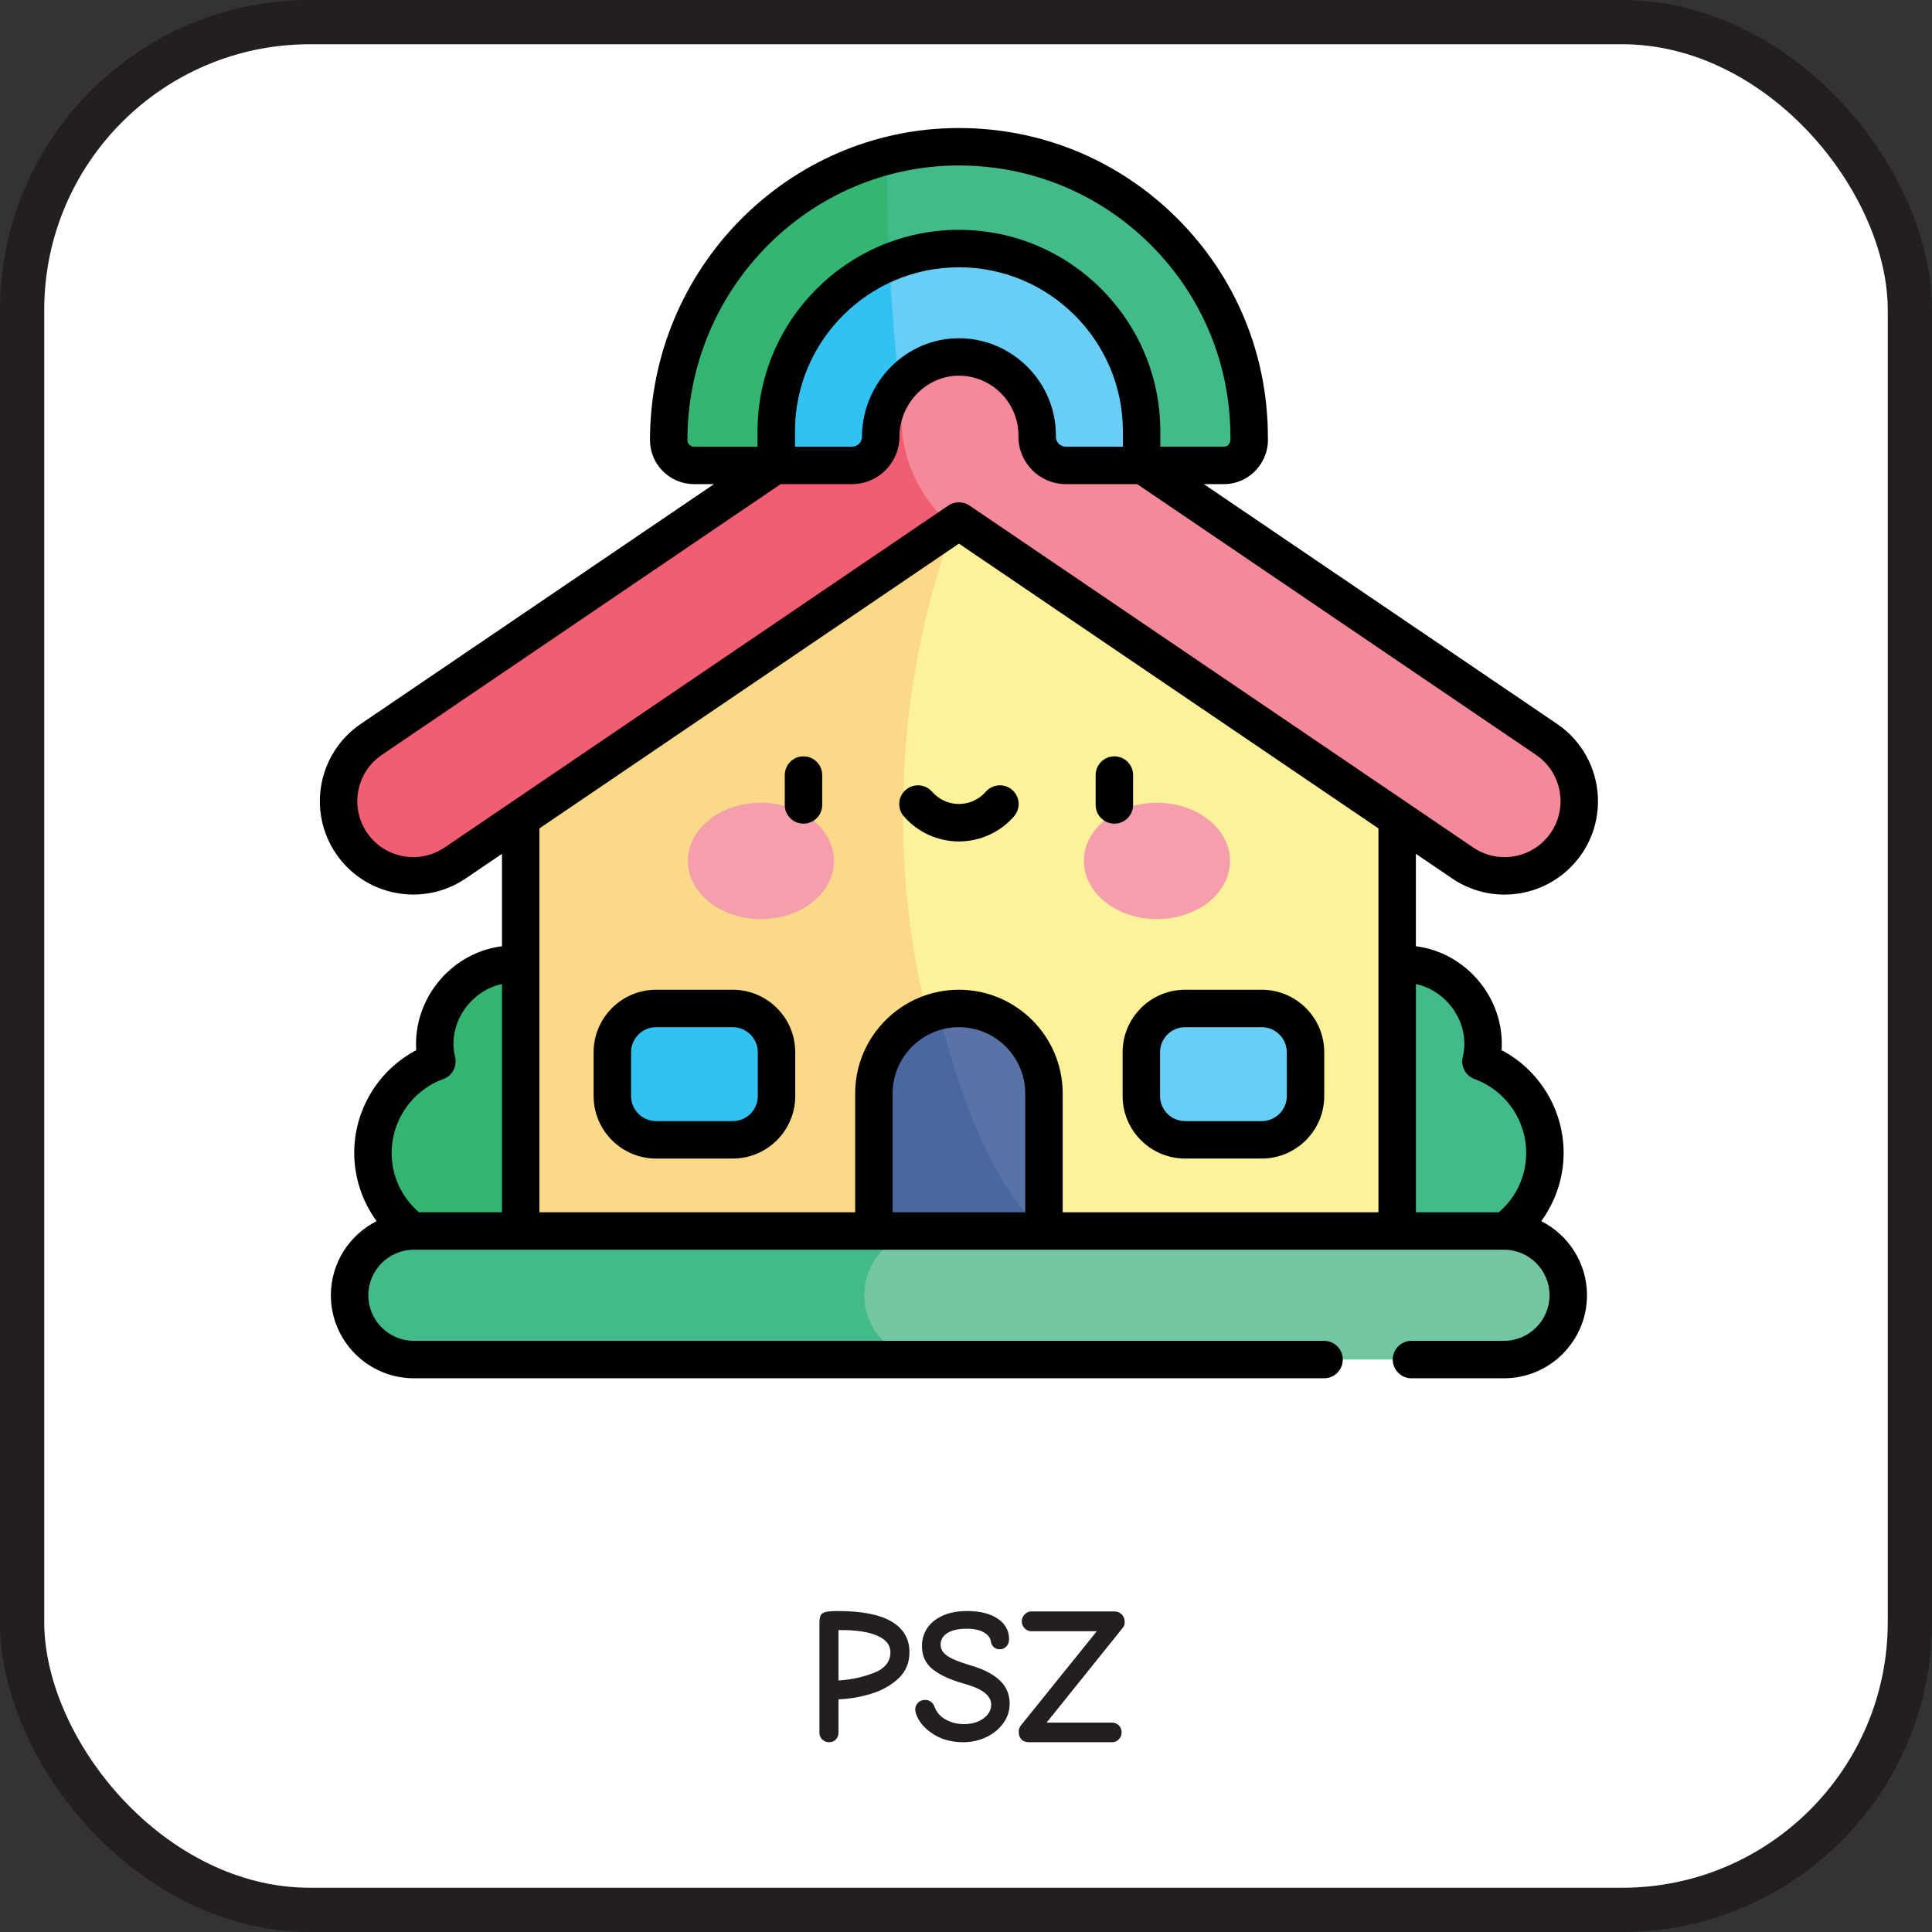
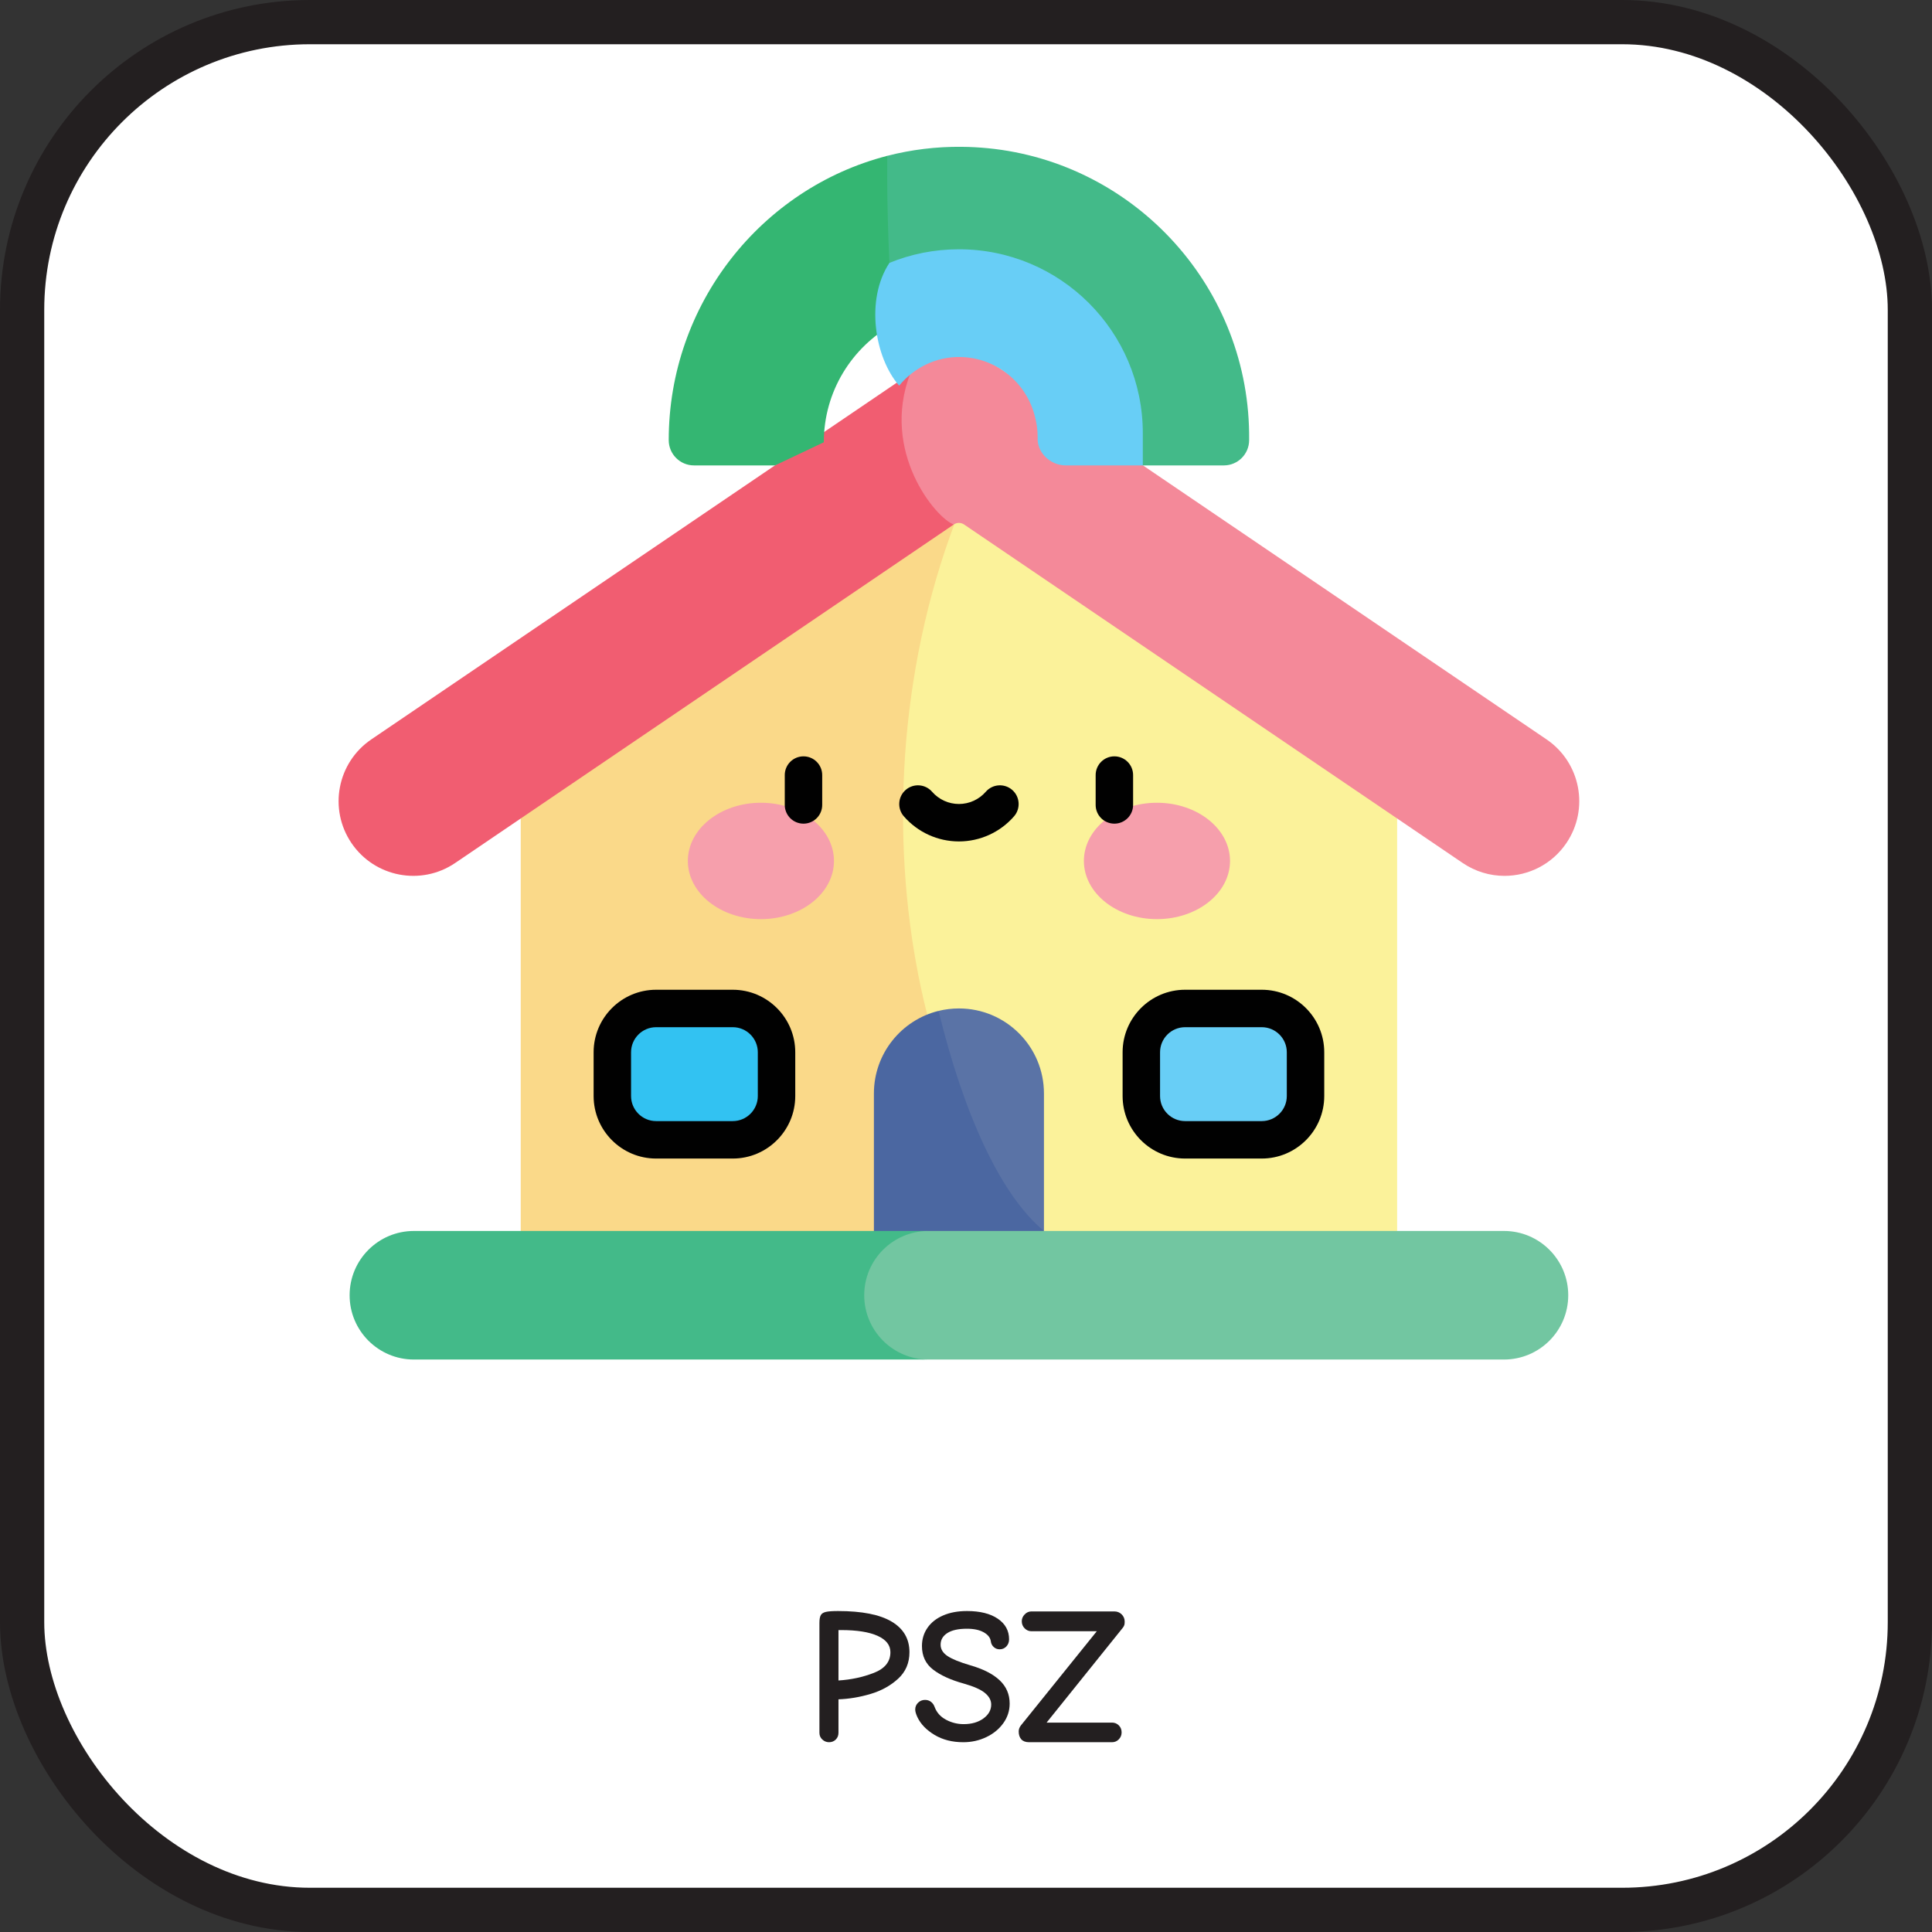
<svg xmlns="http://www.w3.org/2000/svg" id="Layer_2" data-name="Layer 2" viewBox="0 0 1004.429 1004.429">
  <rect x="0" y="0" width="1004.429" height="1004.429" fill="#333333" stroke="none" />
  <defs>
    <style>
      .cls-1 {
        fill: #f15d71;
      }

      .cls-2 {
        fill: #f48999;
      }

      .cls-3 {
        fill: #010101;
      }

      .cls-4 {
        fill: #43ba89;
      }

      .cls-5 {
        fill: #4b67a1;
      }

      .cls-6 {
        fill: #231f20;
      }

      .cls-7 {
        fill: #fff;
        stroke: #231f20;
        stroke-miterlimit: 10;
        stroke-width: 23px;
      }

      .cls-8 {
        fill: #fad989;
      }

      .cls-9 {
        fill: #72c6a1;
      }

      .cls-10 {
        fill: #f69fac;
      }

      .cls-11 {
        fill: #32c2f2;
      }

      .cls-12 {
        fill: #fbf29a;
      }

      .cls-13 {
        fill: #5a73a6;
      }

      .cls-14 {
        fill: #68cef6;
      }

      .cls-15 {
        fill: #34b672;
      }
    </style>
  </defs>
  <g id="Layer_1-2" data-name="Layer 1">
    <rect class="cls-7" x="11.5" y="11.5" width="981.429" height="981.429" rx="149.632" ry="149.632" />
    <g>
      <path class="cls-6" d="M427.515,904.364c-1-.933-1.5-2.101-1.5-3.5v-57.101c0-1.865.233-3.215.701-4.05.465-.833,1.35-1.399,2.649-1.7,1.3-.3,3.415-.449,6.351-.449,12.399,0,21.682,1.834,27.85,5.5,6.166,3.667,9.25,8.967,9.25,15.899,0,5.601-1.967,10.2-5.9,13.8-3.934,3.601-8.699,6.234-14.3,7.9-5.601,1.667-11.167,2.6-16.7,2.8v17.4c0,1.399-.467,2.567-1.4,3.5s-2.1,1.399-3.5,1.399c-1.334,0-2.5-.467-3.5-1.399ZM454.315,869.713c5.732-2.232,8.6-5.815,8.6-10.75,0-3.665-2.217-6.5-6.65-8.5s-10.75-3-18.949-3h-1.4v26.2c6.533-.4,12.666-1.716,18.4-3.95Z" />
      <path class="cls-6" d="M485.864,901.963c-4.234-2.532-7.217-5.633-8.949-9.3-.734-1.6-1.101-2.9-1.101-3.9,0-1.399.5-2.582,1.5-3.55,1-.966,2.2-1.45,3.601-1.45,1.199,0,2.232.335,3.1,1,.865.668,1.5,1.567,1.9,2.7,1.064,2.867,3.032,5.067,5.899,6.601,2.866,1.534,5.933,2.3,9.2,2.3,4.133,0,7.55-.983,10.25-2.95,2.699-1.966,4.05-4.383,4.05-7.25,0-2.2-1.085-4.2-3.25-6-2.167-1.8-5.851-3.433-11.05-4.9-6.734-1.865-12.035-4.282-15.9-7.25-3.867-2.965-5.8-7.05-5.8-12.25,0-3.532.95-6.683,2.851-9.449,1.899-2.766,4.615-4.916,8.149-6.45,3.532-1.533,7.665-2.3,12.399-2.3,6.801,0,12.15,1.334,16.051,4,3.9,2.667,5.85,6.234,5.85,10.699,0,1.468-.467,2.7-1.4,3.7s-2.1,1.5-3.5,1.5c-1.199,0-2.234-.399-3.1-1.2-.867-.8-1.367-1.8-1.5-3-.268-1.865-1.5-3.415-3.699-4.649-2.201-1.233-5.101-1.851-8.701-1.851-4.467,0-7.867.75-10.199,2.25-2.334,1.5-3.5,3.518-3.5,6.051,0,2.334,1.199,4.3,3.6,5.899,2.4,1.601,6.333,3.2,11.801,4.8,6.732,1.935,11.832,4.535,15.299,7.801,3.467,3.267,5.201,7.3,5.201,12.1,0,3.734-1.101,7.135-3.301,10.2-2.199,3.067-5.15,5.484-8.85,7.25-3.7,1.767-7.685,2.649-11.95,2.649-5.734,0-10.718-1.266-14.95-3.8Z" />
      <path class="cls-6" d="M530.964,904.263c-.9-1-1.35-2.365-1.35-4.1,0-1.133.399-2.2,1.199-3.2l39.4-48.899h-34c-1.334,0-2.5-.5-3.5-1.5s-1.5-2.233-1.5-3.7c0-1.333.5-2.516,1.5-3.55,1-1.033,2.166-1.551,3.5-1.551h43.1c1.533,0,2.816.518,3.85,1.551,1.033,1.034,1.551,2.284,1.551,3.75,0,.8-.067,1.399-.2,1.8-.134.399-.367.834-.7,1.3l-39.699,49.4h34c1.399,0,2.582.484,3.549,1.449.967.968,1.451,2.185,1.451,3.65,0,1.4-.484,2.6-1.451,3.6s-2.149,1.5-3.549,1.5h-43.101c-1.8,0-3.149-.5-4.05-1.5Z" />
    </g>
    <g>
      <g>
        <g>
-           <path class="cls-4" d="M769.928,551.839c.677-2.968,1.047-6.054,1.047-9.227,0-22.81-18.491-41.303-41.303-41.303s-41.303,18.491-41.303,41.303c0,14.517,7.496,27.276,18.822,34.641-3.246,6.669-5.069,14.159-5.069,22.076,0,27.903,6.611,50.524,50.524,50.524,27.903,0,50.524-22.62,50.524-50.524,0-21.834-13.849-40.431-33.242-47.49h0Z" />
-           <path class="cls-15" d="M227.15,551.839c-.677-2.968-1.047-6.054-1.047-9.227,0-22.81,18.491-41.303,41.303-41.303s41.303,18.491,41.303,41.303c0,14.517-7.496,27.276-18.822,34.641,3.246,6.669,5.071,14.159,5.071,22.076,0,27.903-1.409,50.524-50.524,50.524-27.903,0-50.524-22.62-50.524-50.524-.001-21.834,13.849-40.431,33.241-47.49Z" />
-         </g>
+           </g>
        <g>
          <path class="cls-12" d="M726.36,378.601v278.603h-183.617v-17.235c-102.994-47.395-162.539-251.304-29.616-406.127l213.233,144.759Z" />
          <path class="cls-8" d="M542.743,639.968v17.235h-272.024v-278.603l227.82-154.662,14.587,9.902c-78.323,154.506-40.596,348.128,29.616,406.127Z" />
          <path class="cls-2" d="M814.338,438.327c-7.501,11.057-19.714,17.027-32.147,17.027-7.514,0-15.094-2.18-21.777-6.71l-259.189-175.96c-1.622-1.103-3.751-1.103-5.373,0-26.37,3.677-55.749-41.023-22.608-78.493l3.491-2.375c13.16-8.929,30.447-8.929,43.606,0l283.691,192.585c17.728,12.044,22.348,36.183,10.305,53.925l-0.0 0Z" />
          <path class="cls-1" d="M495.853,272.685l-259.189,175.96c-17.741,12.044-41.88,7.423-53.924-10.318-12.044-17.741-7.423-41.88,10.305-53.924l280.2-190.21c-15.522,40.531,13.212,75.169,22.608,78.492h0Z" />
          <path class="cls-13" d="M542.743,568.498v71.472c-39.527-6.597-65.51-64.39-54.781-114.416,3.387-.831,6.93-1.272,10.577-1.272,12.199,0,23.257,4.945,31.251,12.952,8.008,7.995,12.952,19.052,12.952,31.264v0Z" />
          <path class="cls-5" d="M542.743,639.968v17.235h-88.407v-88.707c0-20.778,14.315-38.195,33.626-42.945,13.082,53.718,32.264,95.819,54.781,114.416v-0Z" />
          <path class="cls-9" d="M815.312,673.388c0,9.227-3.738,17.585-9.786,23.633s-14.406,9.786-23.633,9.786h-299.174c-37.233,0-51.19-14.964-51.19-33.419,0-9.227,3.738-17.585,9.785-23.633s15.628-9.786,41.404-9.786h299.174c18.455-.001,33.419,14.964,33.419,33.419Z" />
          <path class="cls-4" d="M482.719,706.807H215.185c-18.455,0-33.419-14.964-33.419-33.419,0-9.227,3.738-17.585,9.786-23.633,6.048-6.048,14.406-9.786,23.633-9.786h267.534c-9.227,0-17.585,3.738-23.633,9.786s-9.785,14.406-9.785,23.633c0,18.455,14.964,33.419,33.419,33.419h-0Z" />
          <g>
            <path class="cls-11" d="M341.12,592.574h39.835c12.572,0,22.762-10.192,22.762-22.762v-22.762c0-12.572-10.192-22.762-22.762-22.762h-39.835c-12.572,0-22.762,10.192-22.762,22.762v22.762c0,12.572,10.19,22.762,22.762,22.762Z" />
            <path class="cls-14" d="M616.125,592.574h39.835c12.572,0,22.762-10.192,22.762-22.762v-22.762c0-12.572-10.192-22.762-22.762-22.762h-39.835c-12.572,0-22.762,10.192-22.762,22.762v22.762c0,12.572,10.19,22.762,22.762,22.762Z" />
          </g>
        </g>
        <g>
          <path class="cls-4" d="M513.592,77.056c-4.524-.432-9.068-.697-13.615-.724-13.012-.156-26.283,1.468-38.792,4.712-19.38,24.124-19.346,61.937,3.321,87.45,10.078-5.613,21.688-8.795,34.031-8.795,19.389,0,36.963,7.862,49.672,20.572,12.709,12.709,20.572,30.266,20.572,49.656l25.353,12.036h42.136c7.257,0,13.14-5.883,13.14-13.14.877-78.778-58.995-144.215-135.819-151.766h-0Z" />
          <path class="cls-15" d="M347.666,228.823c0,7.257,5.883,13.14,13.14,13.14h42.136l25.353-12.036c0-26.435,14.608-49.473,36.213-61.432-2.363-28.604-3.478-57.989-3.232-87.474-65.472,16.866-113.61,77.1-113.61,147.801h0Z" />
          <path class="cls-14" d="M554.098,241.963h40.038v-16.766c0-52.804-42.793-95.597-95.597-95.597-12.793,0-24.987,2.515-36.13,7.063-12.637,19.141-7.713,49.205,5.042,63.841,7.621-9.244,19.1-15.14,31.881-14.896,18.688.358,34.288,13.323,38.653,30.744.959,3.474,1.482,7.13,1.482,10.909-.532,7.972,6.608,14.742,14.632,14.703h0Z" />
-           <path class="cls-11" d="M467.675,200.245c-2.429-20.718-4.209-42.001-5.265-63.582-34.88,14.242-59.467,48.523-59.467,88.534v16.766h40.038c7.658.023,14.652-6.161,14.632-13.768,0-3.577.466-7.061,1.324-10.401,1.503-6.551,4.549-12.551,8.739-17.549v-0Z" />
        </g>
        <g>
          <ellipse class="cls-10" cx="395.59" cy="447.595" rx="37.986" ry="30.251" />
          <ellipse class="cls-10" cx="601.488" cy="447.595" rx="37.986" ry="30.251" />
        </g>
      </g>
      <g>
        <path class="cls-3" d="M341.112,602.318h39.836c17.919,0,32.497-14.578,32.497-32.497v-22.764c0-17.919-14.578-32.497-32.497-32.497h-39.836c-17.919,0-32.497,14.578-32.497,32.497v22.764c0,17.919,14.578,32.497,32.497,32.497ZM328.083,547.057c0-7.185,5.845-13.03,13.03-13.03h39.836c7.185,0,13.03,5.845,13.03,13.03v22.764c0,7.185-5.845,13.03-13.03,13.03h-39.836c-7.185,0-13.03-5.845-13.03-13.03l0-22.764Z" />
        <path class="cls-3" d="M583.633,569.82c0,17.919,14.578,32.497,32.497,32.497h39.836c17.919,0,32.497-14.578,32.497-32.497v-22.764c0-17.919-14.578-32.497-32.497-32.497h-39.836c-17.919,0-32.497,14.578-32.497,32.497v22.764ZM603.101,547.057c0-7.185,5.845-13.03,13.029-13.03h39.836c7.185,0,13.03,5.845,13.03,13.03v22.764c0,7.185-5.845,13.03-13.03,13.03h-39.836c-7.183,0-13.029-5.845-13.029-13.03v-22.764Z" />
        <path class="cls-3" d="M417.724,428.211c5.376,0,9.734-4.358,9.734-9.734v-15.53c0-5.376-4.358-9.734-9.734-9.734s-9.734,4.358-9.734,9.734v15.53c0,5.376,4.358,9.734,9.734,9.734Z" />
        <path class="cls-3" d="M579.354,428.211c5.376,0,9.734-4.358,9.734-9.734v-15.53c0-5.376-4.358-9.734-9.734-9.734s-9.734,4.358-9.734,9.734v15.53c0,5.376,4.358,9.734,9.734,9.734Z" />
        <path class="cls-3" d="M498.539,437.455c10.979,0,21.42-4.755,28.645-13.046,3.531-4.053,3.11-10.202-.943-13.733-4.052-3.531-10.202-3.111-13.733.943-3.526,4.047-8.617,6.367-13.967,6.367s-10.441-2.32-13.967-6.367c-3.531-4.054-9.682-4.475-13.733-.943-4.053,3.531-4.475,9.68-.944,13.733,7.222,8.292,17.663,13.046,28.643,13.046Z" />
-         <path class="cls-3" d="M801.28,634.862c7.446-10.218,11.64-22.658,11.64-35.524,0-22.518-12.681-43.063-32.252-53.363.894-13.091-3.534-26.359-12.511-36.723-8.398-9.695-19.89-15.783-32.052-17.311v-48.04l18.859,12.803c8.081,5.487,17.501,8.386,27.238,8.386,16.128,0,31.16-7.958,40.209-21.288,15.039-22.152,9.251-52.41-12.9-67.447l-183.639-124.666h10.408c13.261.051,23.689-11.352,22.875-24.513,0-43.007-16.778-83.41-47.242-113.77-30.329-30.223-70.567-46.846-113.37-46.846h-.571c-88.251.306-160.047,73.093-160.047,162.252,0,12.613,10.262,22.875,22.875,22.875h10.41l-183.642,124.668c-22.152,15.038-27.939,45.295-12.902,67.447,15.038,22.152,45.294,27.939,67.447,12.902l18.86-12.803v48.042c-12.157,1.528-23.646,7.609-32.046,17.302-8.983,10.368-13.414,23.638-12.52,36.729-19.57,10.301-32.251,30.844-32.251,53.363,0,12.865,4.195,25.307,11.64,35.524-14.088,7.112-23.779,21.712-23.779,38.542,0,23.795,19.359,43.155,43.155,43.155h473.206c5.376,0,9.734-4.358,9.734-9.734s-4.358-9.734-9.734-9.734H215.175c-13.061,0-23.686-10.626-23.686-23.686,0-13.061,10.625-23.688,23.686-23.688h566.728c13.061,0,23.688,10.626,23.688,23.688s-10.625,23.686-23.688,23.686h-48.097c-5.376,0-9.734,4.358-9.734,9.734s4.358,9.734,9.734,9.734h48.097c23.797,0,43.155-19.359,43.155-43.155.001-16.83-9.689-31.43-23.778-38.542l0-0ZM753.442,521.999c6.734,7.775,9.368,18.066,7.046,27.528-1.185,4.825,1.455,9.767,6.124,11.467,16.053,5.843,26.839,21.252,26.839,38.344,0,12.05-5.145,23.148-14.198,30.911h-43.147v-118.638c6.546,1.346,12.599,4.919,17.336,10.388h0ZM499.518,175.865c-.322-.006-.641-.009-.96-.009-13.057,0-25.429,5.099-34.931,14.42-9.844,9.657-15.489,23.065-15.489,36.784,0,2.846-2.315,5.16-5.161,5.16h-29.674v-8.026c0-46.999,38.237-85.236,85.238-85.236,47,0,85.238,38.237,85.238,85.236v8.026h-29.674c-2.846,0-5.161-2.315-5.161-5.16v-.803c0-27.266-22.171-49.871-49.423-50.391l-0.0 0ZM357.392,228.814c0-78.463,63.094-142.515,140.646-142.784,37.772-.108,73.364,14.491,100.131,41.167,26.771,26.679,41.516,62.186,41.516,99.98.327,2.33-.672,5.08-3.407,5.045h-33.036v-8.026c0-57.734-46.97-104.705-104.705-104.705s-104.705,46.97-104.705,104.705v8.026h-33.036c-1.877-.001-3.405-1.529-3.405-3.407h-0ZM231.18,440.595c-13.271,9.009-31.397,5.543-40.406-7.728-9.008-13.271-5.542-31.397,7.728-40.406l207.366-140.774h37.108c13.58,0,24.63-11.048,24.63-24.629,0-8.525,3.52-16.868,9.656-22.887,5.971-5.858,13.749-9.002,21.884-8.843,16.722.321,30.327,14.194,30.327,30.927v.803c0,13.58,11.048,24.629,24.63,24.629h37.108l207.366,140.774c13.27,9.009,16.737,27.135,7.728,40.406-5.421,7.987-14.432,12.754-24.102,12.754-5.823,0-11.461-1.738-16.303-5.025l-261.893-177.789c-3.3-2.241-7.634-2.241-10.934,0l-261.893,177.789ZM498.539,282.625l218.099,148.058v199.566h-164.154v-61.746c0-29.745-24.2-53.944-53.945-53.944s-53.945,24.199-53.945,53.944v61.746h-164.152v-199.566l218.097-148.058ZM533.015,630.249h-68.953v-61.746c0-19.01,15.466-34.475,34.476-34.475s34.476,15.466,34.476,34.475v61.746ZM230.466,560.994c4.67-1.7,7.309-6.643,6.124-11.469-2.324-9.46.313-19.753,7.052-27.532,4.736-5.468,10.791-9.039,17.331-10.385v118.641h-43.148c-9.055-7.764-14.198-18.861-14.198-30.911,0-17.092,10.786-32.501,26.839-38.344l-0.0 0Z" />
      </g>
    </g>
  </g>
</svg>